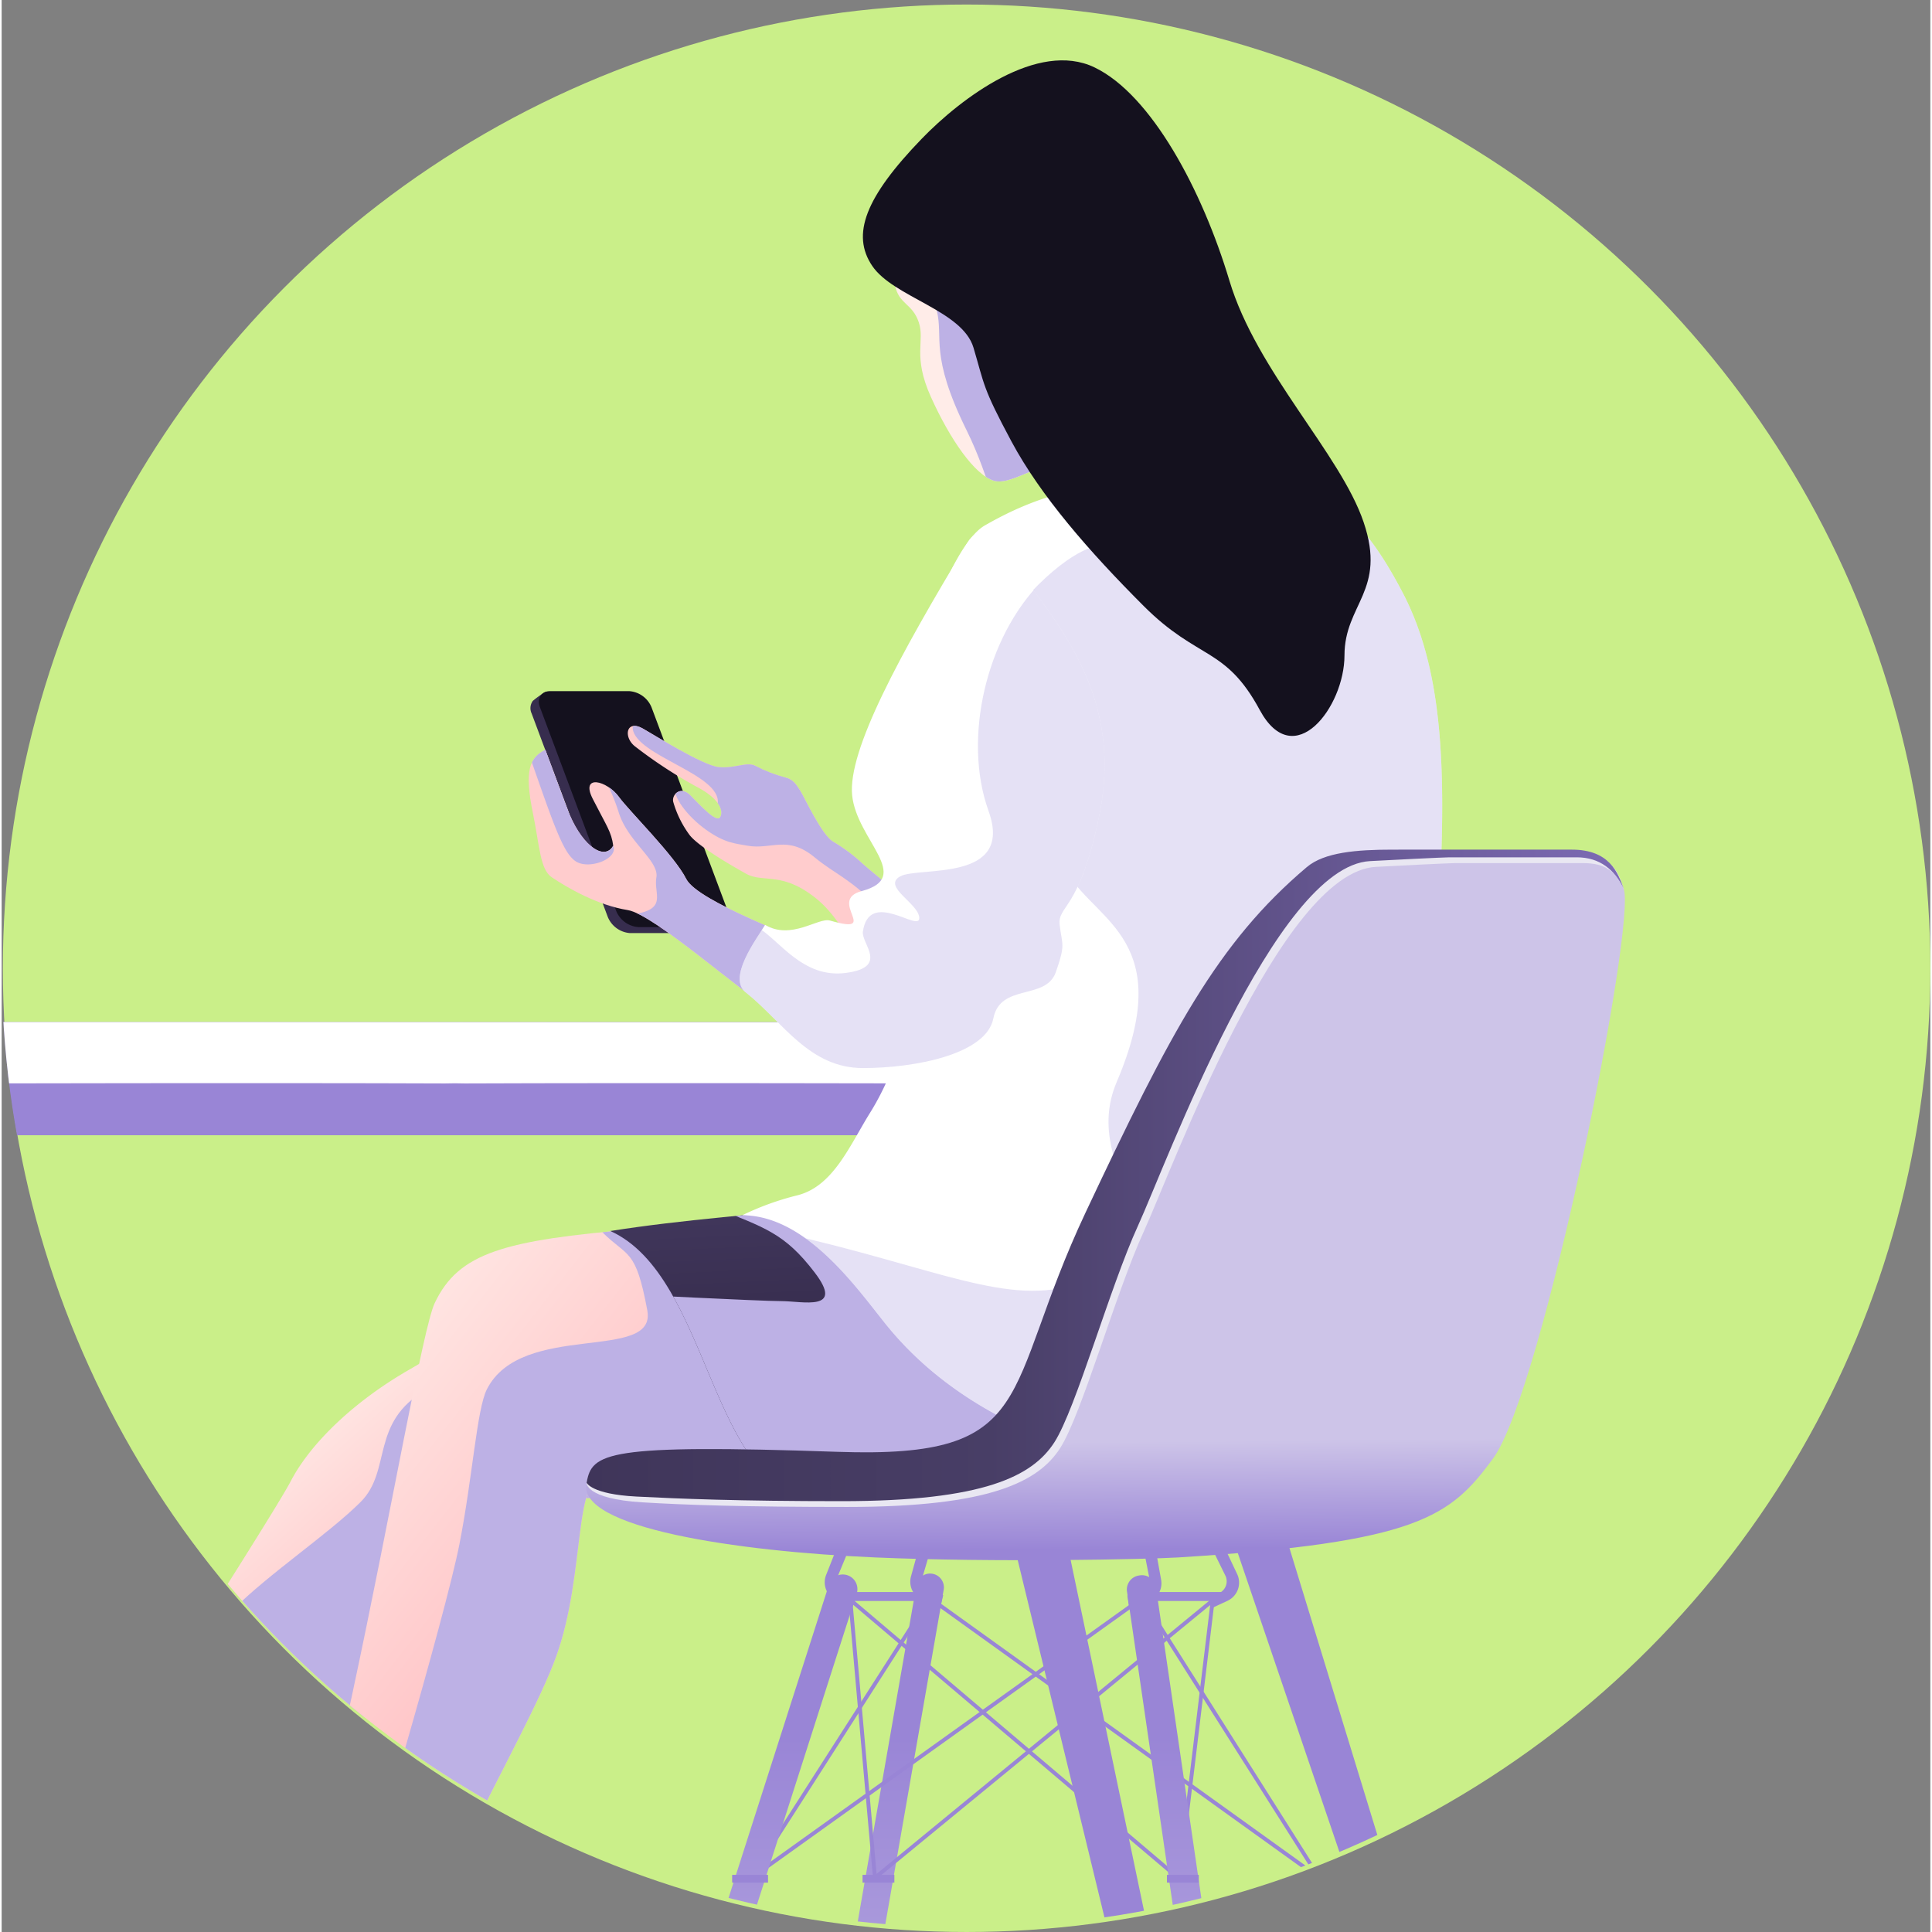
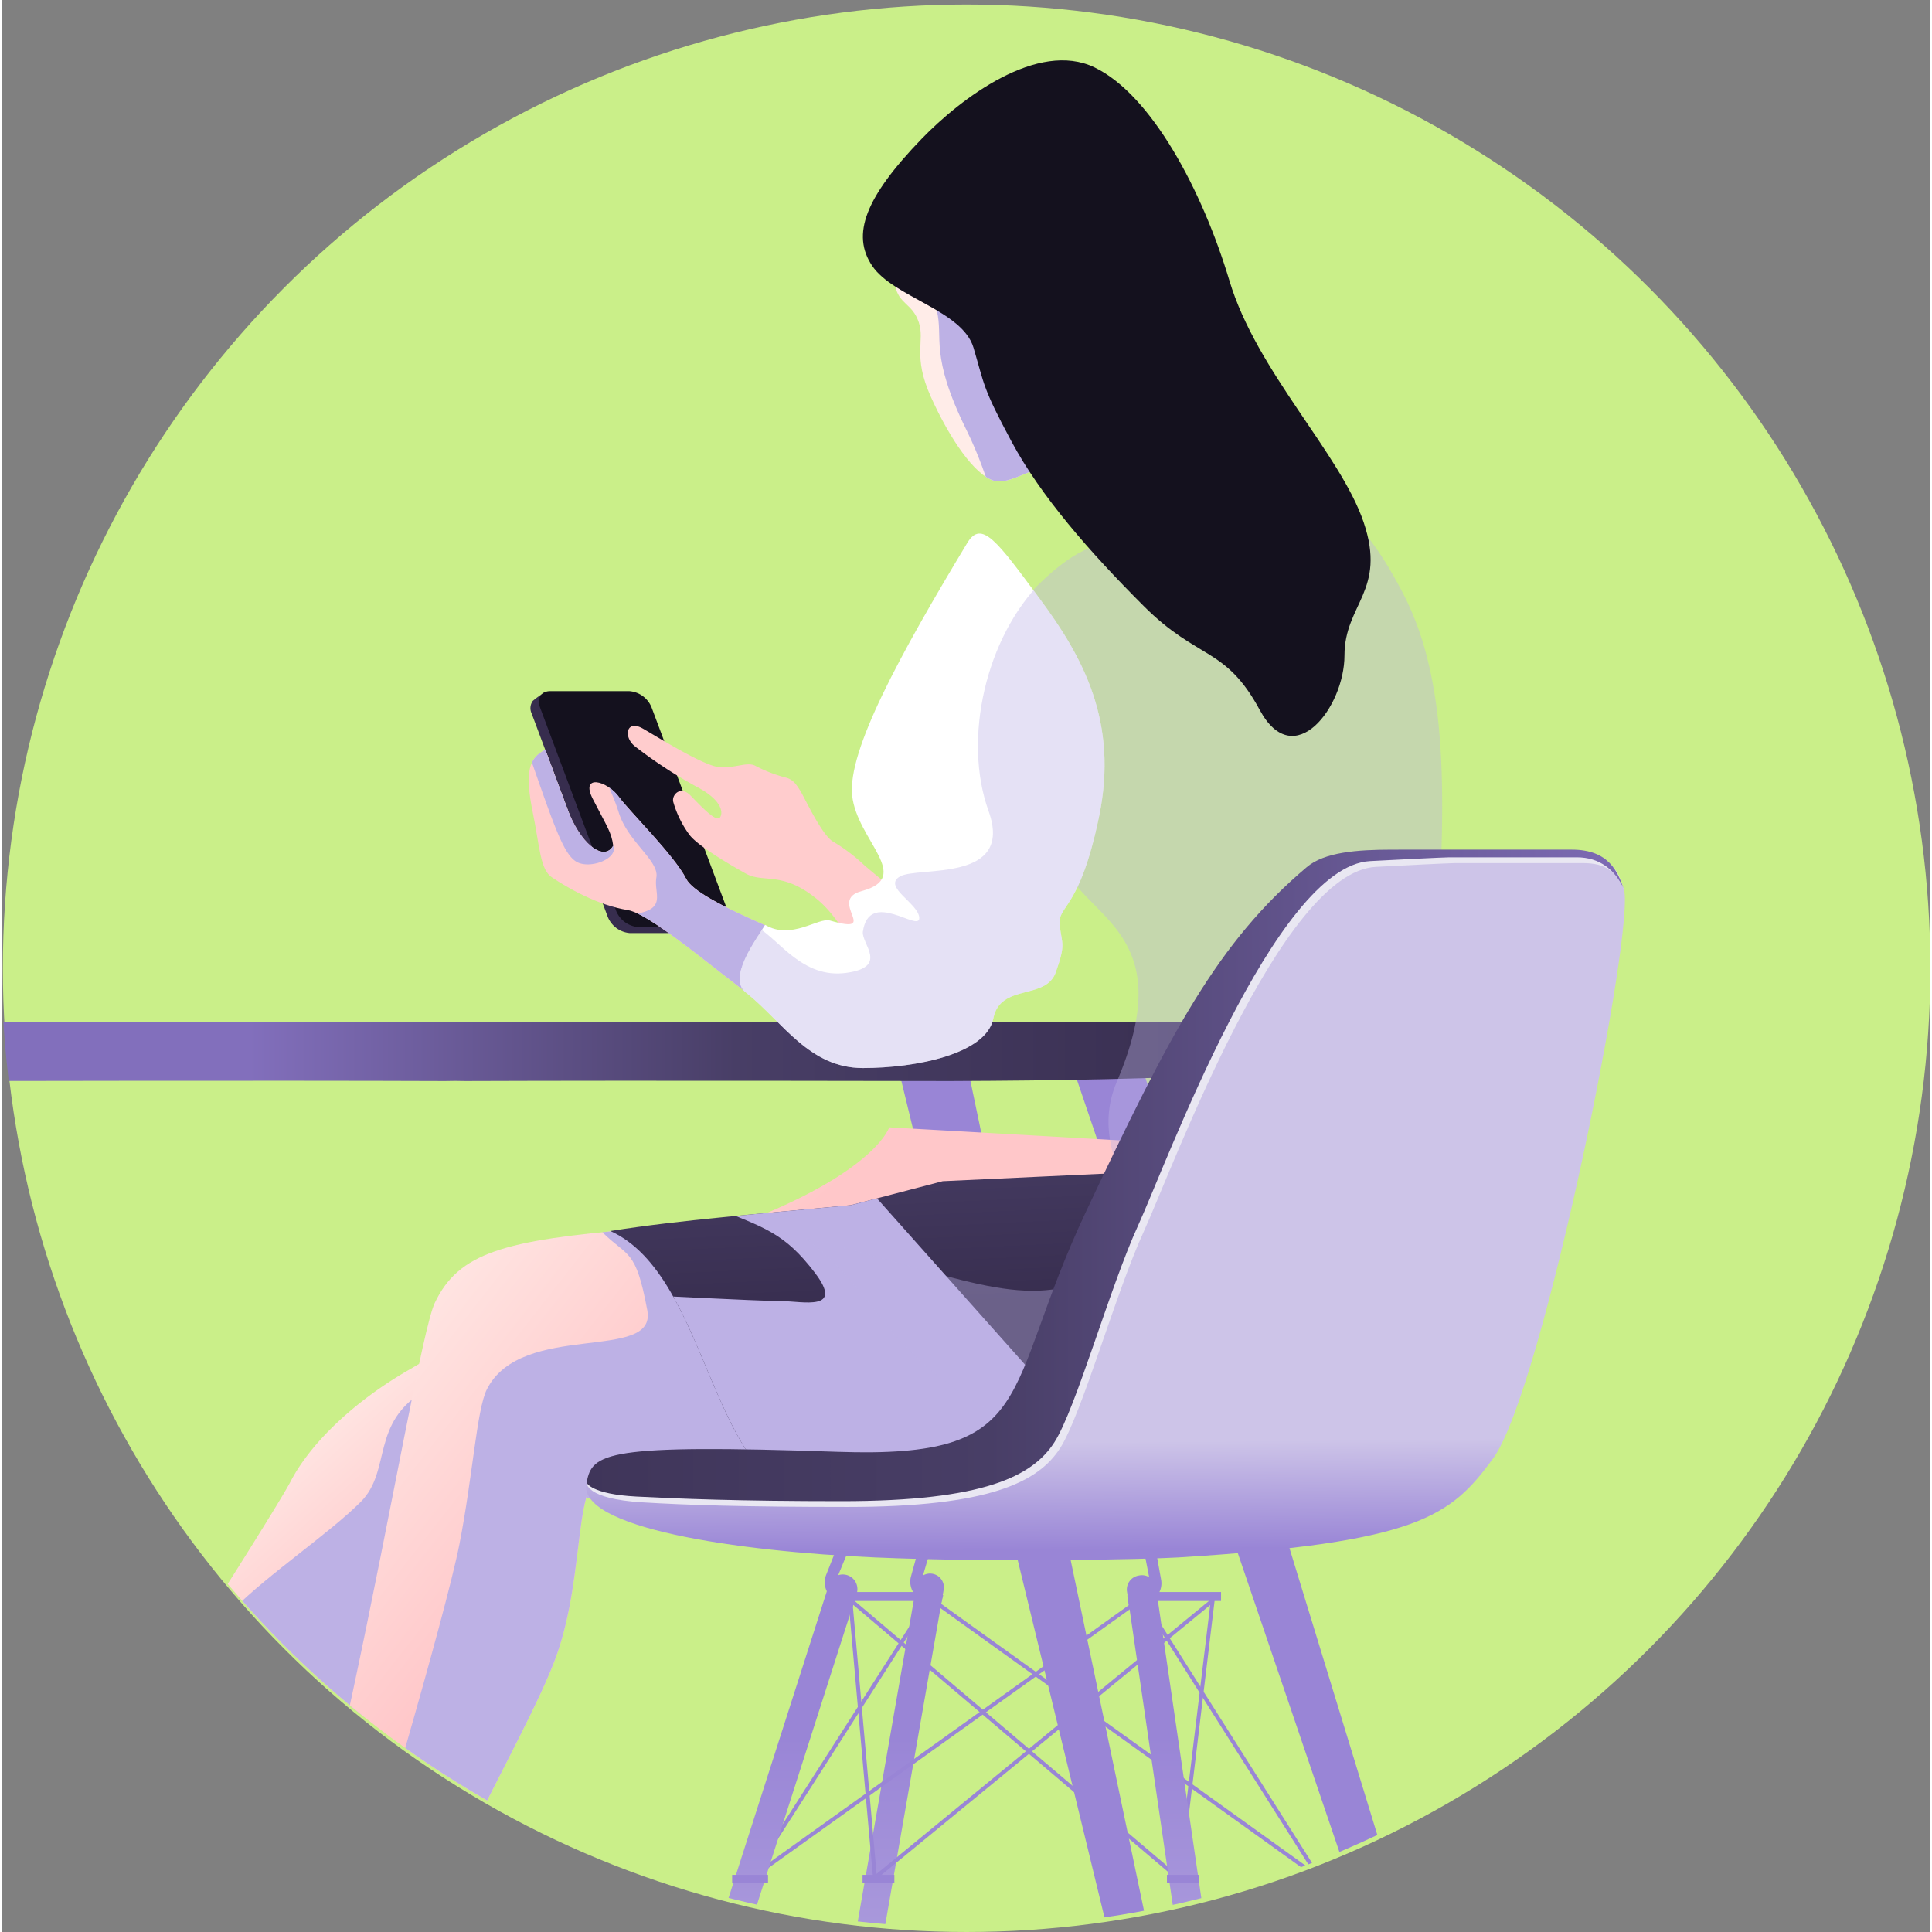
<svg xmlns="http://www.w3.org/2000/svg" xmlns:xlink="http://www.w3.org/1999/xlink" width="392" height="392" viewBox="0 0 482.262 483.092">
  <rect x="0" y="0" width="482.262" height="483.092" fill="#808080" stroke="none" />
  <defs>
    <linearGradient id="linear-gradient" x1="0.428" y1="0.407" x2="0.31" y2="0.312" gradientUnits="objectBoundingBox">
      <stop offset="0" stop-color="#ffc7c9" />
      <stop offset="1" stop-color="#ffece8" />
    </linearGradient>
    <linearGradient id="linear-gradient-2" x1="0.368" y1="0.393" x2="0.138" y2="0.225" xlink:href="#linear-gradient" />
    <linearGradient id="linear-gradient-3" x1="0.415" y1="-0.658" x2="0.537" y2="0.442" gradientUnits="objectBoundingBox">
      <stop offset="0" stop-color="#826fbc" />
      <stop offset="0.472" stop-color="#483e66" />
      <stop offset="1" stop-color="#372d4e" />
    </linearGradient>
    <linearGradient id="linear-gradient-4" x1="-5.451" y1="-6.756" x2="-4.416" y2="-6.756" xlink:href="#linear-gradient" />
    <clipPath id="clip-path">
      <circle id="Ellipse_86" data-name="Ellipse 86" cx="240.98" cy="240.98" r="240.98" transform="translate(74.682 2924.707)" fill="none" />
    </clipPath>
    <linearGradient id="linear-gradient-5" x1="0.4" y1="0.5" x2="0.909" y2="0.5" gradientUnits="objectBoundingBox">
      <stop offset="0" stop-color="#826fbc" />
      <stop offset="0.472" stop-color="#483e66" />
      <stop offset="0.988" stop-color="#372d4e" />
    </linearGradient>
    <clipPath id="clip-path-2">
      <path id="Path_486" data-name="Path 486" d="M17.695,3418.062c11.613,11.613,15.914,16.687,30.207,10.93s14.061-7.158,21.009-14.106,72.857-109.81,78.018-119.735,16.314-20.248,29.379-27.792,29.734-18.822,73.009-33.115,47.288-27.649,47.288-27.649l98.857,5.579s-11.116,44.863-17.469,63.523-26.2,21.836-40.5,21.836-95.285,1.588-107.989,1.588-24.417.992-29.38,5.955-11.513,22.63-28.982,42.481-75.438,75.468-84.569,91.348-4.566,20.844-12.308,31.96a57.659,57.659,0,0,1-27,20.844c-3.278-.528-9.131-7.941-9.131-7.941s10.521-9.131,12.506-14.094c-4.963-4.962-20.233,2.374-30.94-6.948-12.739-11.09-16.955-22.224-14.916-31.761C6.535,3422.817,13.13,3413.5,17.695,3418.062Z" fill="url(#linear-gradient)" />
    </clipPath>
    <linearGradient id="linear-gradient-7" x1="0.5" y1="-0.221" x2="0.5" y2="2.028" gradientUnits="objectBoundingBox">
      <stop offset="0" stop-color="#fbfcff" />
      <stop offset="1" stop-color="#bdb1e5" />
    </linearGradient>
    <clipPath id="clip-path-3">
      <path id="Path_491" data-name="Path 491" d="M106.959,3491.709c-8.536,0-14.1-15.285-6.948-15.881s14.557,2.643,26.2-12.506c26.4-34.342,50.823-200.33,56.778-212.836s17.193-15.685,50.62-18.461S381.3,3224.5,381.3,3224.5l-58.944,73.294s-87.555-4.629-96.29-4.629-5.161,24.615-12.7,45.657-38.118,69.115-34.942,85.79,9.131,25.806,5.161,38.312-7.94,28.784-7.94,28.784H160.879s2.307-13.152,1.861-18.213c-7.3,1.339-14.293,10.123-17.717,13.548s-4.318,4.665-10.72,4.665Z" fill="url(#linear-gradient-2)" />
    </clipPath>
    <clipPath id="clip-path-4">
      <path id="Path_496" data-name="Path 496" d="M297.551,3175.382c-12.725-17.538-13.912-22.54-21.2-27.49s-11.6-2.511-15.564-4.73-11.808-6.79-14.047-9.605a25.885,25.885,0,0,1-4.115-8.291c-.494-1.751,1.757-4.219,4.247-1.7s6.6,7.045,7.483,5.461-.182-4.405-5.133-7.179a116.037,116.037,0,0,1-16.164-10.5c-2.981-2.325-2.233-6.815,1.919-4.482,2.763,1.553,14.957,9.217,18.968,9.643s7.149-1.459,9.262-.275a35.84,35.84,0,0,0,7.486,2.893c1.909.463,2.727,1.788,3.736,3.394s5.34,11.059,8.178,12.649a43.194,43.194,0,0,1,7.623,5.745c2.308,2.074,25.516,21.034,25.516,21.034Z" fill="#ffcccd" />
    </clipPath>
    <clipPath id="clip-path-5">
      <path id="Path_499" data-name="Path 499" d="M245.842,3144.465c-2.894-5.787-14.343-17.056-16.767-20.428-3.049-4.239-9.771-5.813-6.588.431,3.515,6.9,4.65,8.216,5.115,11.7-2.007,3.673-7.281.635-10.9-7.757-.3-.7-.967-2.583-6.073-16.227-4,1.964-5.257,5.336-3.129,15.742,1.72,8.409,1.813,14.158,4.707,16.121,3.942,2.675,11.567,7.037,19,8.22,6.732,1.072,28.544,20.818,36.958,25.676s18.639-11.574,12.523-15.088S248.735,3150.252,245.842,3144.465Z" fill="#ffcccd" />
    </clipPath>
    <clipPath id="clip-path-6">
      <path id="Path_502" data-name="Path 502" d="M278.325,3299.055c41.24-.716,94.773-.861,108.663-2.308s33.471-35.978,38.872-82.084l-115.874,5.4-22.955,5.994c-22.406,2.141-42.731,3.7-60.152,6.461C252.157,3243.916,251.772,3298.036,278.325,3299.055Z" fill="url(#linear-gradient-3)" />
    </clipPath>
    <clipPath id="clip-path-7">
      <path id="Path_505" data-name="Path 505" d="M379.175,3043.8c-32.172,0-46.3,5.235-58.645,12.287-11.051,6.312-25.465,54.4-18.134,68.291,5.5,10.417,5.028,53.5-10.519,78.492-5.182,8.332-9.228,18.393-18.133,20.7a69.4,69.4,0,0,0-13.88,5.014c16.662,0,29.64,19.727,36.744,28.274,32.5,39.1,97.362,41.914,107.713,25.323s26.246-66.639,28.966-115.362c2.13-38.137,4.158-70.029-8.2-93.756S401.939,3043.8,379.175,3043.8Z" fill="#fff" />
    </clipPath>
    <clipPath id="clip-path-8">
      <path id="Path_508" data-name="Path 508" d="M341.133,3042.238c-4.736-4.082-13.407,4.108-18.293,2.689s-11.08-10.5-15.782-20.92-1.44-13.922-3.06-18.734-5.049-4.41-5.959-9.384-3.08-19.408.233-24.88,13.95-25.219,40.561-25.385c25.8-.161,31.972,33.014,30.7,46.078s.766,18.4,3.769,21.994S341.133,3042.238,341.133,3042.238Z" fill="url(#linear-gradient-4)" />
    </clipPath>
    <clipPath id="clip-path-9">
      <path id="Path_512" data-name="Path 512" d="M316.117,3060.488c-17,28.17-29.926,51.931-28.768,63.12s15.433,20.424,2.411,23.9c-8.838,2.357,5.064,11.141-7.958,7.379-2.895-.837-9.694,4.991-16.227,1.077-2.019,3.436-9.8,13.517-4.565,17.1,9.026,7.272,15.663,18.708,29.007,18.708s30.9-3.533,32.635-12.407,13.118-4.437,15.626-11.575,1.543-6.752.964-11.768,4.92-3.376,9.839-27.1-4.051-39.933-14.758-54.4S319.714,3054.527,316.117,3060.488Z" fill="#fff" />
    </clipPath>
    <linearGradient id="linear-gradient-12" x1="0.5" y1="0.227" x2="0.5" y2="1.091" gradientUnits="objectBoundingBox">
      <stop offset="0" stop-color="#9985d6" />
      <stop offset="1" stop-color="#cdc4e8" />
    </linearGradient>
    <linearGradient id="linear-gradient-13" x1="0.5" y1="0.226" x2="0.5" y2="1.09" xlink:href="#linear-gradient-12" />
    <linearGradient id="linear-gradient-14" x1="0.5" y1="0.225" x2="0.5" y2="1.088" xlink:href="#linear-gradient-12" />
    <linearGradient id="linear-gradient-16" x1="0.505" y1="0.828" x2="0.507" y2="0.979" gradientUnits="objectBoundingBox">
      <stop offset="0" stop-color="#cdc4e8" />
      <stop offset="1" stop-color="#9985d6" />
    </linearGradient>
    <linearGradient id="linear-gradient-17" x1="1.06" y1="0.5" x2="-0.362" y2="0.5" xlink:href="#linear-gradient-3" />
  </defs>
  <g id="Service" transform="translate(-74.683 -2924.707)">
    <g id="Circle_copy_2" data-name="Circle copy 2">
      <circle id="Ellipse_85" data-name="Ellipse 85" cx="240.98" cy="240.98" r="240.98" transform="translate(74.983 2925.838)" fill="#caef89" />
    </g>
    <g id="Man_copy" data-name="Man copy">
      <g id="Group_422" data-name="Group 422">
        <g id="Group_421" data-name="Group 421" clip-path="url(#clip-path)">
          <g id="Group_402" data-name="Group 402">
            <path id="Path_476" data-name="Path 476" d="M380.254,3497.749h-7.09L298.854,3191.7h17.38Z" fill="#9985d6" />
            <path id="Path_477" data-name="Path 477" d="M-83.412,3497.749h7.09L27.706,3191.7H10.327Z" fill="#9985d6" />
-             <path id="Rectangle_91" data-name="Rectangle 91" d="M0,0H341.734a0,0,0,0,1,0,0V5.11a10.468,10.468,0,0,1-10.468,10.468H10.468A10.468,10.468,0,0,1,0,5.11V0A0,0,0,0,1,0,0Z" transform="translate(12.987 3192.995)" fill="#9985d6" />
            <path id="Path_478" data-name="Path 478" d="M-10.017,3497.749h7.09L71.382,3191.7H54Z" fill="#9985d6" />
            <path id="Path_479" data-name="Path 479" d="M453.649,3497.749h-7.09L342.53,3191.7h17.38Z" fill="#9985d6" />
            <g id="Group_401" data-name="Group 401">
              <path id="Path_480" data-name="Path 480" d="M-62.6,3180.251c.95,1.977,5.2,4.41,10.1,6.177,19.261,6.941,61.274,8.37,116.722,8.59,0,0,78.464-.169,121.3,0l2.509-.037,2.51.037c42.835-.169,121.3,0,121.3,0,55.449-.22,97.462-1.649,116.723-8.59,4.9-1.767,9.155-4.2,10.1-6.177Z" fill="url(#linear-gradient-5)" />
-               <path id="Path_481" data-name="Path 481" d="M-62.6,3180.251c.95,2.058,5.2,4.59,10.1,6.43,19.261,7.224,61.274,8.711,116.722,8.94,0,0,78.464-.176,121.3,0l2.509-.039,2.51.039c42.835-.176,121.3,0,121.3,0,55.449-.229,97.462-1.716,116.723-8.94,4.9-1.84,9.155-4.372,10.1-6.43Z" fill="#fff" />
            </g>
          </g>
          <g id="Group_419" data-name="Group 419">
            <g id="Group_404" data-name="Group 404">
              <path id="Path_482" data-name="Path 482" d="M17.695,3418.062c11.613,11.613,15.914,16.687,30.207,10.93s14.061-7.158,21.009-14.106,72.857-109.81,78.018-119.735,16.314-20.248,29.379-27.792,29.734-18.822,73.009-33.115,47.288-27.649,47.288-27.649l98.857,5.579s-11.116,44.863-17.469,63.523-26.2,21.836-40.5,21.836-95.285,1.588-107.989,1.588-24.417.992-29.38,5.955-11.513,22.63-28.982,42.481-75.438,75.468-84.569,91.348-4.566,20.844-12.308,31.96a57.659,57.659,0,0,1-27,20.844c-3.278-.528-9.131-7.941-9.131-7.941s10.521-9.131,12.506-14.094c-4.963-4.962-20.233,2.374-30.94-6.948-12.739-11.09-16.955-22.224-14.916-31.761C6.535,3422.817,13.13,3413.5,17.695,3418.062Z" fill="url(#linear-gradient)" />
              <g id="Group_403" data-name="Group 403" clip-path="url(#clip-path-2)">
                <path id="Path_483" data-name="Path 483" d="M69.482,3412.243c9.381,32.823,29.979,22.1,29.979,22.1L66.974,3510.04l-88.419-23.109,11.052-89.759,45.48-25.444S66.944,3403.363,69.482,3412.243Z" fill="url(#linear-gradient-7)" />
                <path id="Path_484" data-name="Path 484" d="M254.461,3260.2c-54.927,5.358-59.614,3.934-73.683,12.057s-8.457,20.137-16.327,28.008-22.859,17.876-31.9,26.919-42.8,75.681-51.844,91.423-30.24,29.267-38.85,30.478c-10.718,1.507-41.946-10.915-28.971-33.325,5.526-9.545-8.373-13.313-8.373-13.313l-24.868,39.186,58.779,95.7,75.65-4.521L323.377,3450.1Z" fill="#bdb1e5" style="mix-blend-mode: multiply;isolation: isolate" />
                <path id="Path_485" data-name="Path 485" d="M8.844,3420.533c-4.4,9.482-2.631,13.837-.754,20.22,1.244,4.231,7.724,13.062,12.309,16.453s6.342,5.087,13.438,5.589,15.763-1.193,21.289,2.7,8.579,5.149,14.356,7.159,9.751-3.029,9.751-3.029L44.7,3506.44l-59.6-75.179,8.211-11.165Z" fill="#9985d6" />
              </g>
            </g>
            <g id="Group_406" data-name="Group 406">
              <path id="Path_487" data-name="Path 487" d="M106.959,3491.709c-8.536,0-14.1-15.285-6.948-15.881s14.557,2.643,26.2-12.506c26.4-34.342,50.823-200.33,56.778-212.836s17.193-15.685,50.62-18.461S381.3,3224.5,381.3,3224.5l-58.944,73.294s-87.555-4.629-96.29-4.629-5.161,24.615-12.7,45.657-38.118,69.115-34.942,85.79,9.131,25.806,5.161,38.312-7.94,28.784-7.94,28.784H160.879s2.307-13.152,1.861-18.213c-7.3,1.339-14.293,10.123-17.717,13.548s-4.318,4.665-10.72,4.665Z" fill="url(#linear-gradient-2)" />
              <g id="Group_405" data-name="Group 405" clip-path="url(#clip-path-3)">
                <path id="Path_488" data-name="Path 488" d="M139.651,3411.239l59.212-25.443,9.043,91.768-126.2,18.745,9.713-38.181Z" fill="url(#linear-gradient-7)" />
                <path id="Path_489" data-name="Path 489" d="M224.882,3232.814c6.367,6.367,8.335,3.868,11.244,19.55,2.43,13.1-31.4,2.531-40.109,19.725-2.533,5-3.531,21.724-6.881,38.8s-23.177,85.273-29.875,104.029,4.019,30.812,0,39.185-20.437,23.812-33.834,25.821c-10.81,1.622-23.4,2.523-32.983-7.065s-5.526,27.463-5.526,27.463l142.272-19.08,91.769-202.292-81.941-53.792Z" fill="#bdb1e5" style="mix-blend-mode: multiply;isolation: isolate" />
                <path id="Path_490" data-name="Path 490" d="M95.274,3480.986c6.615,3.1,10.048,3.684,13.732,3.684s25.036-.168,29.724-.168,18.133-15.164,25.5-18.262,23.649-1.121,23.649-1.121l-5.9,37.8L86.823,3499.4Z" fill="#9985d6" />
              </g>
            </g>
            <path id="Path_492" data-name="Path 492" d="M251.59,3158.027H231.815a6.51,6.51,0,0,1-5.58-4.06l-19.042-50.88a3.091,3.091,0,0,1,.3-3.122,24.421,24.421,0,0,1,3.111-2.222l18.909,1.284a6.507,6.507,0,0,1,5.58,4.06l20.493,52.843s-.6.595-1.556,1.37A3.877,3.877,0,0,1,251.59,3158.027Z" fill="#372d4e" />
            <path id="Path_493" data-name="Path 493" d="M253.689,3156.525H233.914a6.506,6.506,0,0,1-5.58-4.06l-19.043-50.88c-.839-2.242.3-4.06,2.541-4.06h19.775a6.508,6.508,0,0,1,5.58,4.06l19.042,50.88C257.069,3154.708,255.931,3156.525,253.689,3156.525Z" fill="#14111e" />
            <g id="Group_408" data-name="Group 408">
              <path id="Path_494" data-name="Path 494" d="M297.551,3175.382c-12.725-17.538-13.912-22.54-21.2-27.49s-11.6-2.511-15.564-4.73-11.808-6.79-14.047-9.605a25.885,25.885,0,0,1-4.115-8.291c-.494-1.751,1.757-4.219,4.247-1.7s6.6,7.045,7.483,5.461-.182-4.405-5.133-7.179a116.037,116.037,0,0,1-16.164-10.5c-2.981-2.325-2.233-6.815,1.919-4.482,2.763,1.553,14.957,9.217,18.968,9.643s7.149-1.459,9.262-.275a35.84,35.84,0,0,0,7.486,2.893c1.909.463,2.727,1.788,3.736,3.394s5.34,11.059,8.178,12.649a43.194,43.194,0,0,1,7.623,5.745c2.308,2.074,25.516,21.034,25.516,21.034Z" fill="#ffcccd" />
              <g id="Group_407" data-name="Group 407" clip-path="url(#clip-path-4)">
-                 <path id="Path_495" data-name="Path 495" d="M243.212,3121.38c-1.037,2.278,3,7.545,7.656,10.847s7.195,3.379,10.337,3.95c5.867,1.065,9.969-2.721,16.749,2.9,5.085,4.215,8.916,5.207,16.577,13.152,2.157,2.237-.161,6.511-1.312,9.471,7.727,12.048,33.73-2.718,33.527-3.439s-57.882-70.073-57.882-70.073l-28.781,13.6s-7.909,2.785-7.6,5.159c.883,6.782,22.1,11.363,21.258,18.588C253.388,3128.536,244.465,3118.626,243.212,3121.38Z" fill="#bdb1e5" style="mix-blend-mode: multiply;isolation: isolate" />
-               </g>
+                 </g>
            </g>
            <g id="Group_410" data-name="Group 410">
              <path id="Path_497" data-name="Path 497" d="M245.842,3144.465c-2.894-5.787-14.343-17.056-16.767-20.428-3.049-4.239-9.771-5.813-6.588.431,3.515,6.9,4.65,8.216,5.115,11.7-2.007,3.673-7.281.635-10.9-7.757-.3-.7-.967-2.583-6.073-16.227-4,1.964-5.257,5.336-3.129,15.742,1.72,8.409,1.813,14.158,4.707,16.121,3.942,2.675,11.567,7.037,19,8.22,6.732,1.072,28.544,20.818,36.958,25.676s18.639-11.574,12.523-15.088S248.735,3150.252,245.842,3144.465Z" fill="#ffcccd" />
              <g id="Group_409" data-name="Group 409" clip-path="url(#clip-path-5)">
                <path id="Path_498" data-name="Path 498" d="M205.987,3111.7c6.656,18.954,9.06,26.55,12.443,28.5s10.531-.818,9.172-4.026-8.593-14.2-8.593-14.2l3.906-6.8a50.492,50.492,0,0,1,6.077,12.717c2.315,7.394,10.128,12.024,9.4,16.22s3.038,8.1-6.222,9.259,16.35,23.439,16.35,23.439l27.49,4.2.785-25-47.374-39.964-11.285-6.222Z" fill="#bdb1e5" style="mix-blend-mode: multiply;isolation: isolate" />
              </g>
            </g>
            <g id="Group_412" data-name="Group 412">
              <path id="Path_500" data-name="Path 500" d="M278.325,3299.055c41.24-.716,94.773-.861,108.663-2.308s33.471-35.978,38.872-82.084l-115.874,5.4-22.955,5.994c-22.406,2.141-42.731,3.7-60.152,6.461C252.157,3243.916,251.772,3298.036,278.325,3299.055Z" fill="url(#linear-gradient-3)" />
              <g id="Group_411" data-name="Group 411" clip-path="url(#clip-path-6)">
                <path id="Path_501" data-name="Path 501" d="M252.331,3226.422c13.311,5.3,18.134,6.65,25.657,16.489s-3.086,7.138-8.3,7.138-39.161-1.737-39.161-1.737l14.7,78.581,136.2-3.851-98.664-110.8Z" fill="#bdb1e5" style="mix-blend-mode: multiply;isolation: isolate" />
              </g>
            </g>
            <g id="Group_414" data-name="Group 414">
-               <path id="Path_503" data-name="Path 503" d="M379.175,3043.8c-32.172,0-46.3,5.235-58.645,12.287-11.051,6.312-25.465,54.4-18.134,68.291,5.5,10.417,5.028,53.5-10.519,78.492-5.182,8.332-9.228,18.393-18.133,20.7a69.4,69.4,0,0,0-13.88,5.014c16.662,0,29.64,19.727,36.744,28.274,32.5,39.1,97.362,41.914,107.713,25.323s26.246-66.639,28.966-115.362c2.13-38.137,4.158-70.029-8.2-93.756S401.939,3043.8,379.175,3043.8Z" fill="#fff" />
              <g id="Group_413" data-name="Group 413" clip-path="url(#clip-path-7)">
                <path id="Path_504" data-name="Path 504" d="M360.27,3059.753c-1.929,8.1-6.5-9.8-28.471,13.3-7.051,7.413,2.276,58.284,9.579,70.244s27.067,16.888,12.132,51.93c-10.032,23.535,21.421,39.112-9.445,50.3-17.378,6.3-36.015-4.051-74.272-12.54-23.456-5.2-37.907,11.672-37.907,11.672l21.7,28.647,48.035,50.929,131.953-5.4,84.11-111.5-22.764-188.283L367.6,3034.868Z" fill="#bdb1e5" opacity="0.39" style="mix-blend-mode: multiply;isolation: isolate" />
              </g>
            </g>
            <g id="Group_416" data-name="Group 416">
              <path id="Path_506" data-name="Path 506" d="M341.133,3042.238c-4.736-4.082-13.407,4.108-18.293,2.689s-11.08-10.5-15.782-20.92-1.44-13.922-3.06-18.734-5.049-4.41-5.959-9.384-3.08-19.408.233-24.88,13.95-25.219,40.561-25.385c25.8-.161,31.972,33.014,30.7,46.078s.766,18.4,3.769,21.994S341.133,3042.238,341.133,3042.238Z" fill="url(#linear-gradient-4)" />
              <g id="Group_415" data-name="Group 415" clip-path="url(#clip-path-8)">
                <path id="Path_507" data-name="Path 507" d="M324.631,2939.918c4.2,9.5-9.076,5.091-17.489,25.985-4.1,10.17-1.453,25.31,1.349,36.4,1.757,6.956-1.9,10.99,7.457,29.963,6.661,13.5,6.148,21.287,11.676,20.139s18.342-21.733,20.148-18.449,21.277,38.688,21.277,38.688l78.264-99.418-119.246-50.08Z" fill="#bdb1e5" style="mix-blend-mode: multiply;isolation: isolate" />
              </g>
            </g>
            <path id="Path_509" data-name="Path 509" d="M304.736,2959.413c-14.135,14.625-17.661,23.97-12.363,31.792s22.54,11.1,25.315,20.437,2.187,9.84,9.5,23.465,19.428,27.5,33.053,41.127,20.437,10.093,29.016,25.988,21.194-.757,21.194-13.625,10.6-16.148,4.794-33.3-26.745-37.679-33.557-60.387-19.557-46.538-33.741-53.351S314.6,2949.209,304.736,2959.413Z" fill="#14111e" />
            <g id="Group_418" data-name="Group 418">
              <path id="Path_510" data-name="Path 510" d="M316.117,3060.488c-17,28.17-29.926,51.931-28.768,63.12s15.433,20.424,2.411,23.9c-8.838,2.357,5.064,11.141-7.958,7.379-2.895-.837-9.694,4.991-16.227,1.077-2.019,3.436-9.8,13.517-4.565,17.1,9.026,7.272,15.663,18.708,29.007,18.708s30.9-3.533,32.635-12.407,13.118-4.437,15.626-11.575,1.543-6.752.964-11.768,4.92-3.376,9.839-27.1-4.051-39.933-14.758-54.4S319.714,3054.527,316.117,3060.488Z" fill="#fff" />
              <g id="Group_417" data-name="Group 417" clip-path="url(#clip-path-9)">
                <path id="Path_511" data-name="Path 511" d="M334.7,3070.153c-13.842,13.841-19.766,39.227-13.255,57.313s-17.628,13.795-22.137,16.4,4.823,6.8,4.823,10.417-12.518-7.381-14.1,3.361c-.445,3.026,6.624,8.889-4.228,10.336s-16.629-8.245-22.185-11.453-15.781,36.511-15.781,36.511l93.525,30.5,70.885-52.859-22.988-68.456Z" fill="#bdb1e5" opacity="0.39" style="mix-blend-mode: multiply;isolation: isolate" />
              </g>
            </g>
          </g>
          <g id="Group_420" data-name="Group 420">
-             <path id="Path_513" data-name="Path 513" d="M377.531,3326.688l3.663-1.7a5.011,5.011,0,0,0,2.42-6.693l-3.193-6.738h-3.268l3.51,7.111a3.253,3.253,0,0,1-1.514,4.373l-2.66,1.271Z" fill="#9985d6" />
            <path id="Path_514" data-name="Path 514" d="M279.61,3497.749l30.582-175.292a3.462,3.462,0,0,0-6.726-1.647L272.6,3497.749Z" fill="url(#linear-gradient-12)" />
            <path id="Path_515" data-name="Path 515" d="M309.5,3326.1l-3.9-1.041a5.012,5.012,0,0,1-3.54-6.175l1.982-7.188,3.218-.564-2.228,7.61a3.253,3.253,0,0,0,2.245,4.046l2.84.793Z" fill="#9985d6" />
            <path id="Path_516" data-name="Path 516" d="M369.113,3394.974a.486.486,0,0,1-.315-.116l-37.252-31.6-38.184,31.353a.493.493,0,0,1-.5.073.488.488,0,0,1-.3-.407l-6.143-69.294-.352-.3a.488.488,0,0,1,.632-.744l.4.342a.492.492,0,0,1,.179.153l44.272,37.552,45.633-37.469a.488.488,0,0,1,.794.436l-8.386,69.589a.489.489,0,0,1-.307.4A.5.5,0,0,1,369.113,3394.974Zm-36.8-32.344,36.425,30.9,8.131-67.481Zm-44.831-36.748,5.975,67.389,37.333-30.653Z" fill="#9985d6" />
            <path id="Path_517" data-name="Path 517" d="M356.536,3326.224l3.979-.68a5.012,5.012,0,0,0,4.089-5.826l-1.318-7.339-3.153-.856,1.525,7.782a3.253,3.253,0,0,1-2.606,3.824l-2.9.53Z" fill="#9985d6" />
            <rect id="Rectangle_92" data-name="Rectangle 92" width="21.14" height="2.245" transform="translate(285.193 3322.79)" fill="#9985d6" />
            <path id="Path_518" data-name="Path 518" d="M261.825,3394.974a.488.488,0,0,1-.411-.752l44.949-70.172a.488.488,0,0,1,.32-.216.469.469,0,0,1,.376.083l26.2,18.822,26.29-18.823a.5.5,0,0,1,.378-.082.489.489,0,0,1,.318.218l44.272,69.922a.488.488,0,0,1-.7.657l-70.562-50.691-71.15,50.942A.49.49,0,0,1,261.825,3394.974Zm45.082-69.964-43.3,67.6,68.817-49.27Zm27.19,18.33,68.252,49.031-42.651-67.36Z" fill="#9985d6" />
            <path id="Path_519" data-name="Path 519" d="M232.534,3497.749l55.843-174.272a3.659,3.659,0,0,0-6.7-2.941L224.97,3497.5c-.036.082-.051.167-.081.25Z" fill="url(#linear-gradient-13)" />
            <path id="Path_520" data-name="Path 520" d="M381.635,3497.749h7.392l-25.734-176.258a3.54,3.54,0,0,0-4.112-2.854l-.237.043a3.539,3.539,0,0,0-2.854,4.111Z" fill="url(#linear-gradient-14)" />
            <path id="Path_521" data-name="Path 521" d="M435.458,3497.749h7.7c-.03-.083-.045-.168-.081-.25l-60.252-176.963a3.659,3.659,0,0,0-6.7,2.941Z" fill="url(#linear-gradient-13)" />
            <path id="Path_522" data-name="Path 522" d="M287.462,3326.489l-3.767-1.453a5.012,5.012,0,0,1-2.857-6.519l2.741-6.934,3.26-.216-3.031,7.328a3.25,3.25,0,0,0,1.8,4.262l2.738,1.093Z" fill="#9985d6" />
            <rect id="Rectangle_93" data-name="Rectangle 93" width="7.957" height="1.939" transform="translate(289.947 3393.516)" fill="#9985d6" />
            <rect id="Rectangle_94" data-name="Rectangle 94" width="7.957" height="1.939" transform="translate(366.061 3393.516)" fill="#9985d6" />
            <rect id="Rectangle_95" data-name="Rectangle 95" width="8.974" height="1.939" transform="translate(257.338 3393.516)" fill="#9985d6" />
            <rect id="Rectangle_96" data-name="Rectangle 96" width="8.974" height="1.939" transform="translate(399.989 3393.516)" fill="#9985d6" />
            <rect id="Rectangle_97" data-name="Rectangle 97" width="19.882" height="2.245" transform="translate(359.704 3322.79)" fill="#9985d6" />
            <path id="Path_523" data-name="Path 523" d="M220.948,3295.457c-2.678,11.272,37.613,17.188,72.113,18.683,30.014,1.3,68.575.451,75.85,0,60.156-3.737,68.024-10.252,78.663-24.691,12.506-16.971,36.019-134.239,32.669-142.581s-5.8-6.924-5.8-6.924l-3.9-1.931-56.981.888-17.748,13.171-57.292,116.981-10.355,5.979-6.335,11.645-30.078,5.231-60.281-2.616-8.2,2.137Z" fill="url(#linear-gradient-16)" />
            <path id="Path_524" data-name="Path 524" d="M402.491,3142.963c-22.33,18.87-34,41.1-55.3,86.312s-11.284,61.657-62.024,59.907c-57.951-2-62.912-1.2-64.219,6.275,0,0-.386,4.026,13.87,4.9,10.777.664,25.555,1.157,51.328,1.157,35.714,0,47.781-6.294,53.2-14.7s13.825-38.672,20.924-54.178,34.251-89.924,58.039-91.169c18.346-.961,19.8-.944,19.8-.944H470c5.784,0,8.136,2.014,10.343,6.648-1.419-4.014-2.217-8.569-11.589-8.569H423.913C414.946,3138.6,406.877,3139.257,402.491,3142.963Z" fill="#e9e7f2" />
            <path id="Path_525" data-name="Path 525" d="M401.044,3141.516c-22.33,18.87-34,41.1-55.3,86.312s-11.285,61.657-62.025,59.907c-57.951-2-61.465.25-62.772,7.722,0,0,1.181,2.88,12.423,3.457,10.783.553,25.555,1.156,51.329,1.156,35.713,0,47.78-6.294,53.2-14.7s13.825-38.672,20.924-54.178,34.251-89.924,58.039-91.169c18.346-.961,19.8-.944,19.8-.944h31.884c5.784,0,9.487,3.156,11.694,7.79-1.419-4.013-3.567-9.711-12.94-9.711H422.466C413.5,3137.157,405.43,3137.81,401.044,3141.516Z" fill="url(#linear-gradient-17)" />
          </g>
        </g>
      </g>
    </g>
  </g>
</svg>